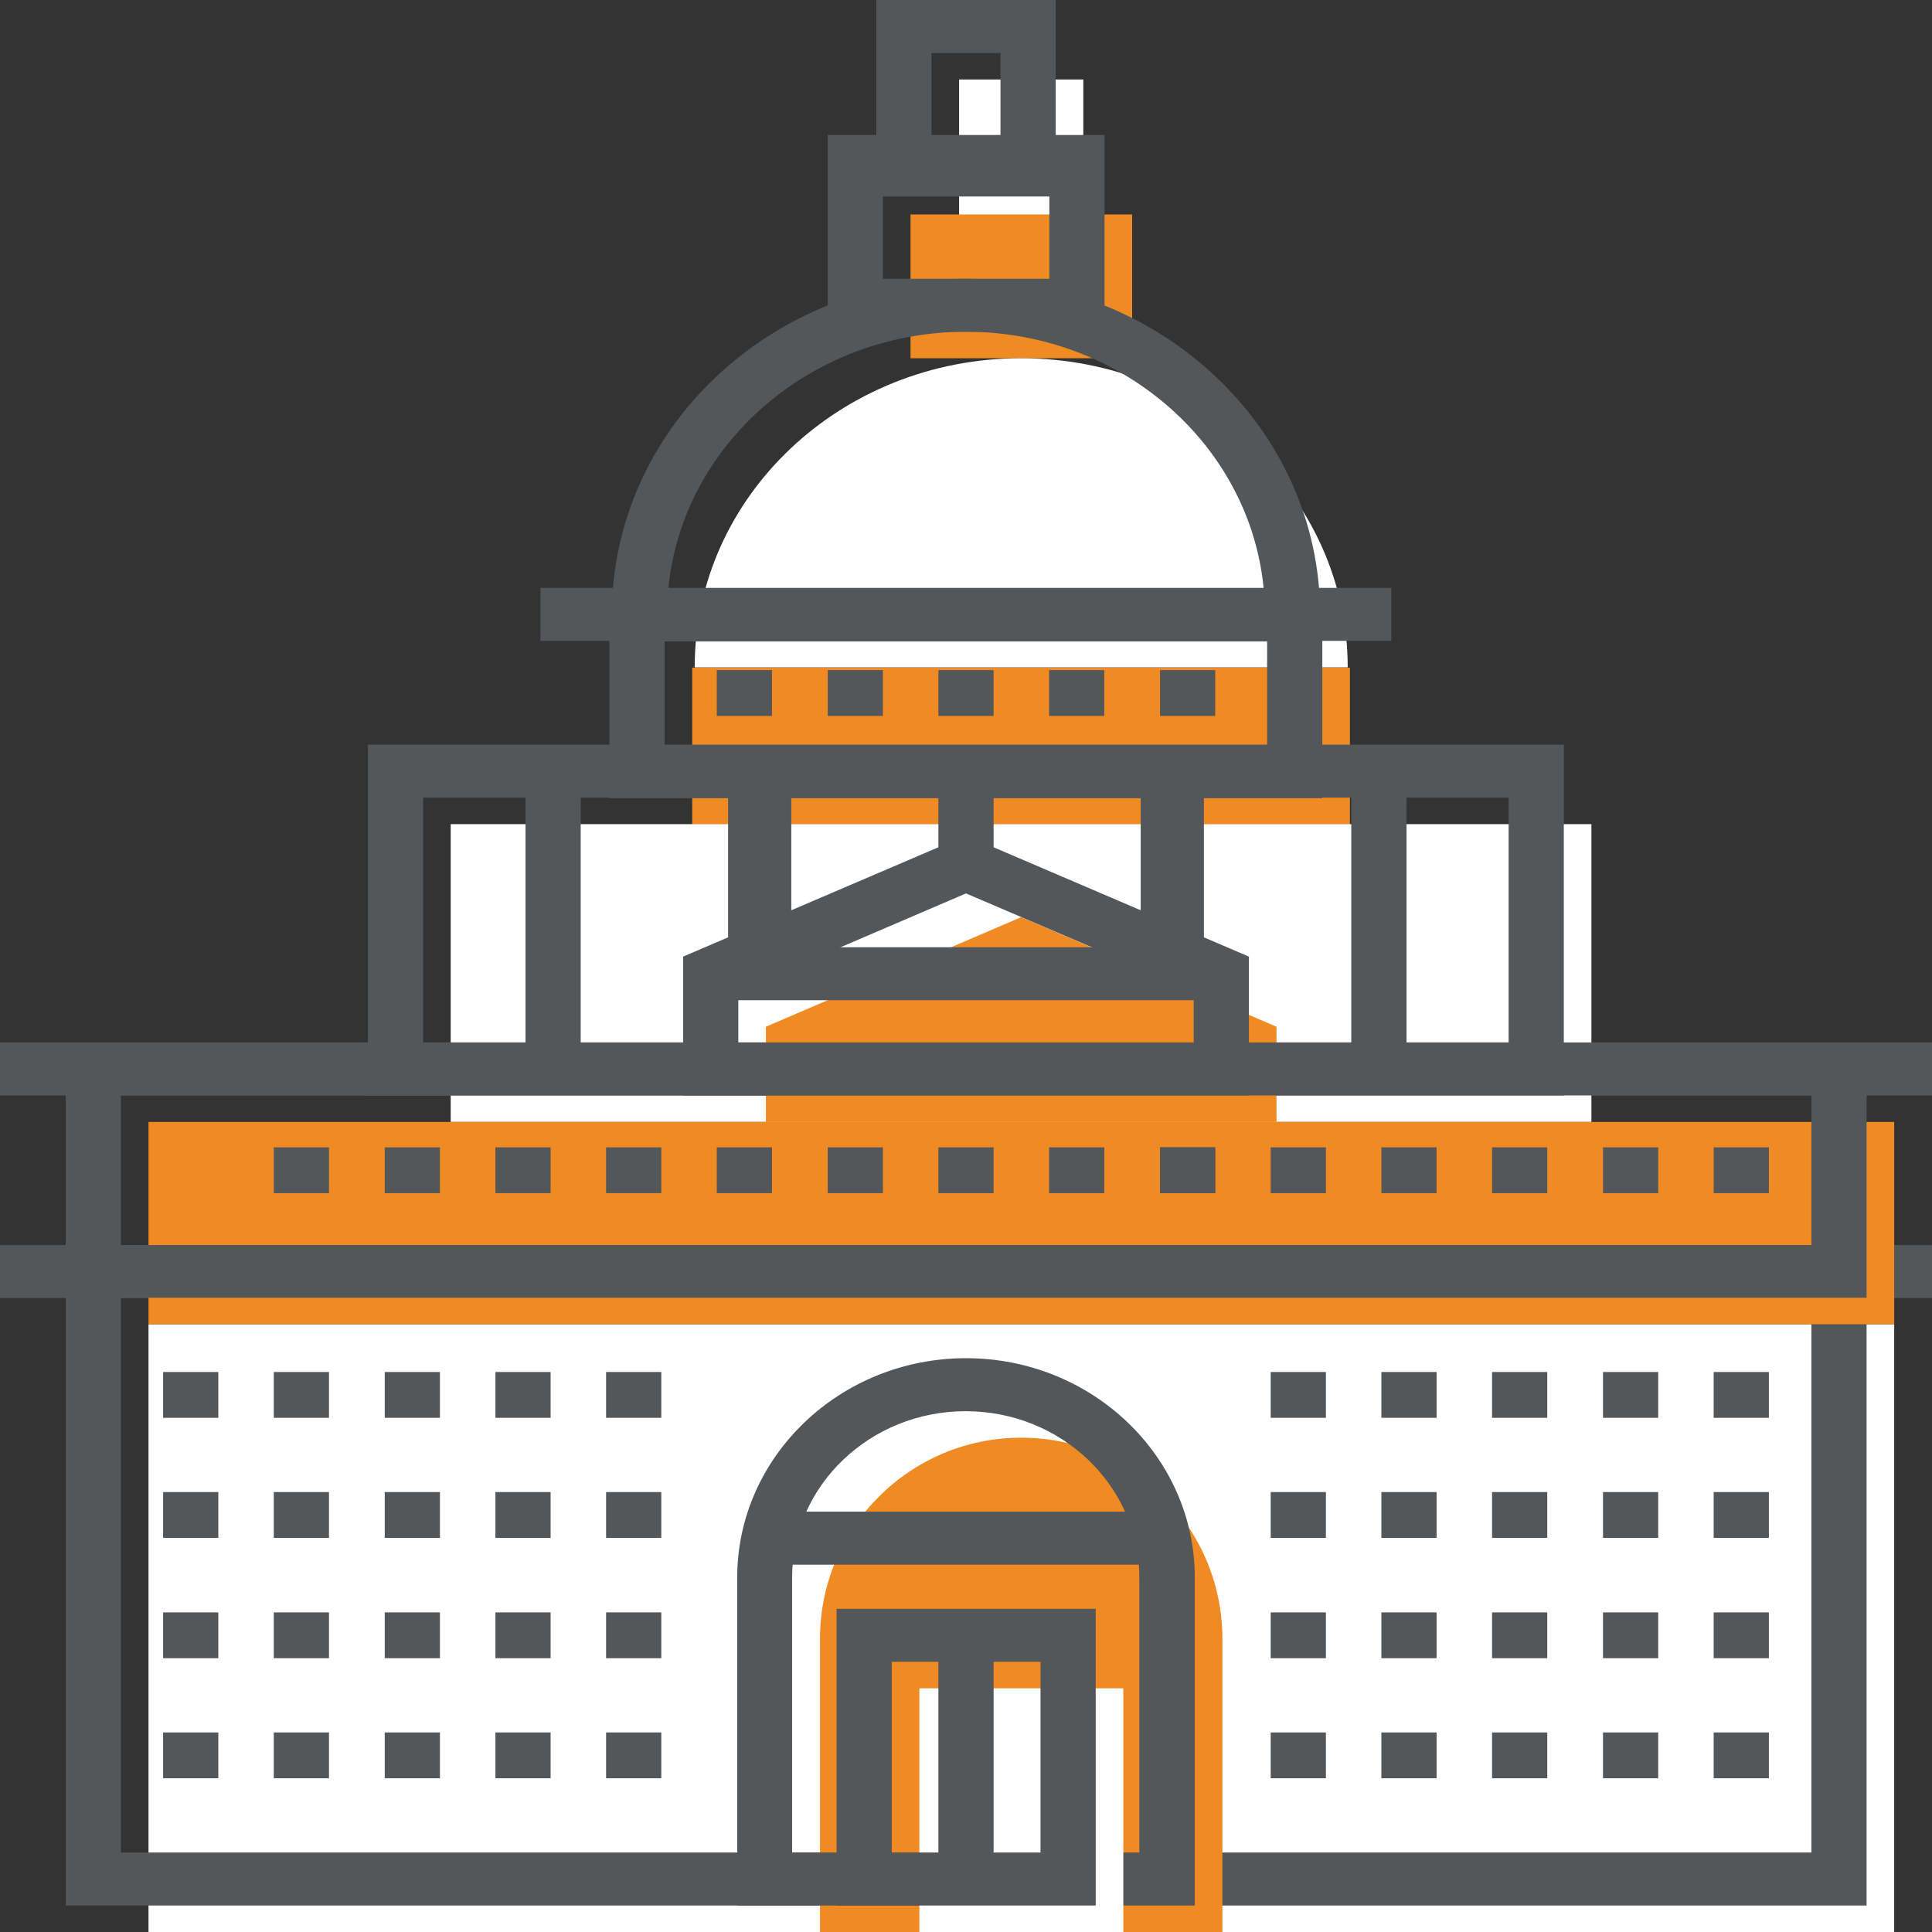
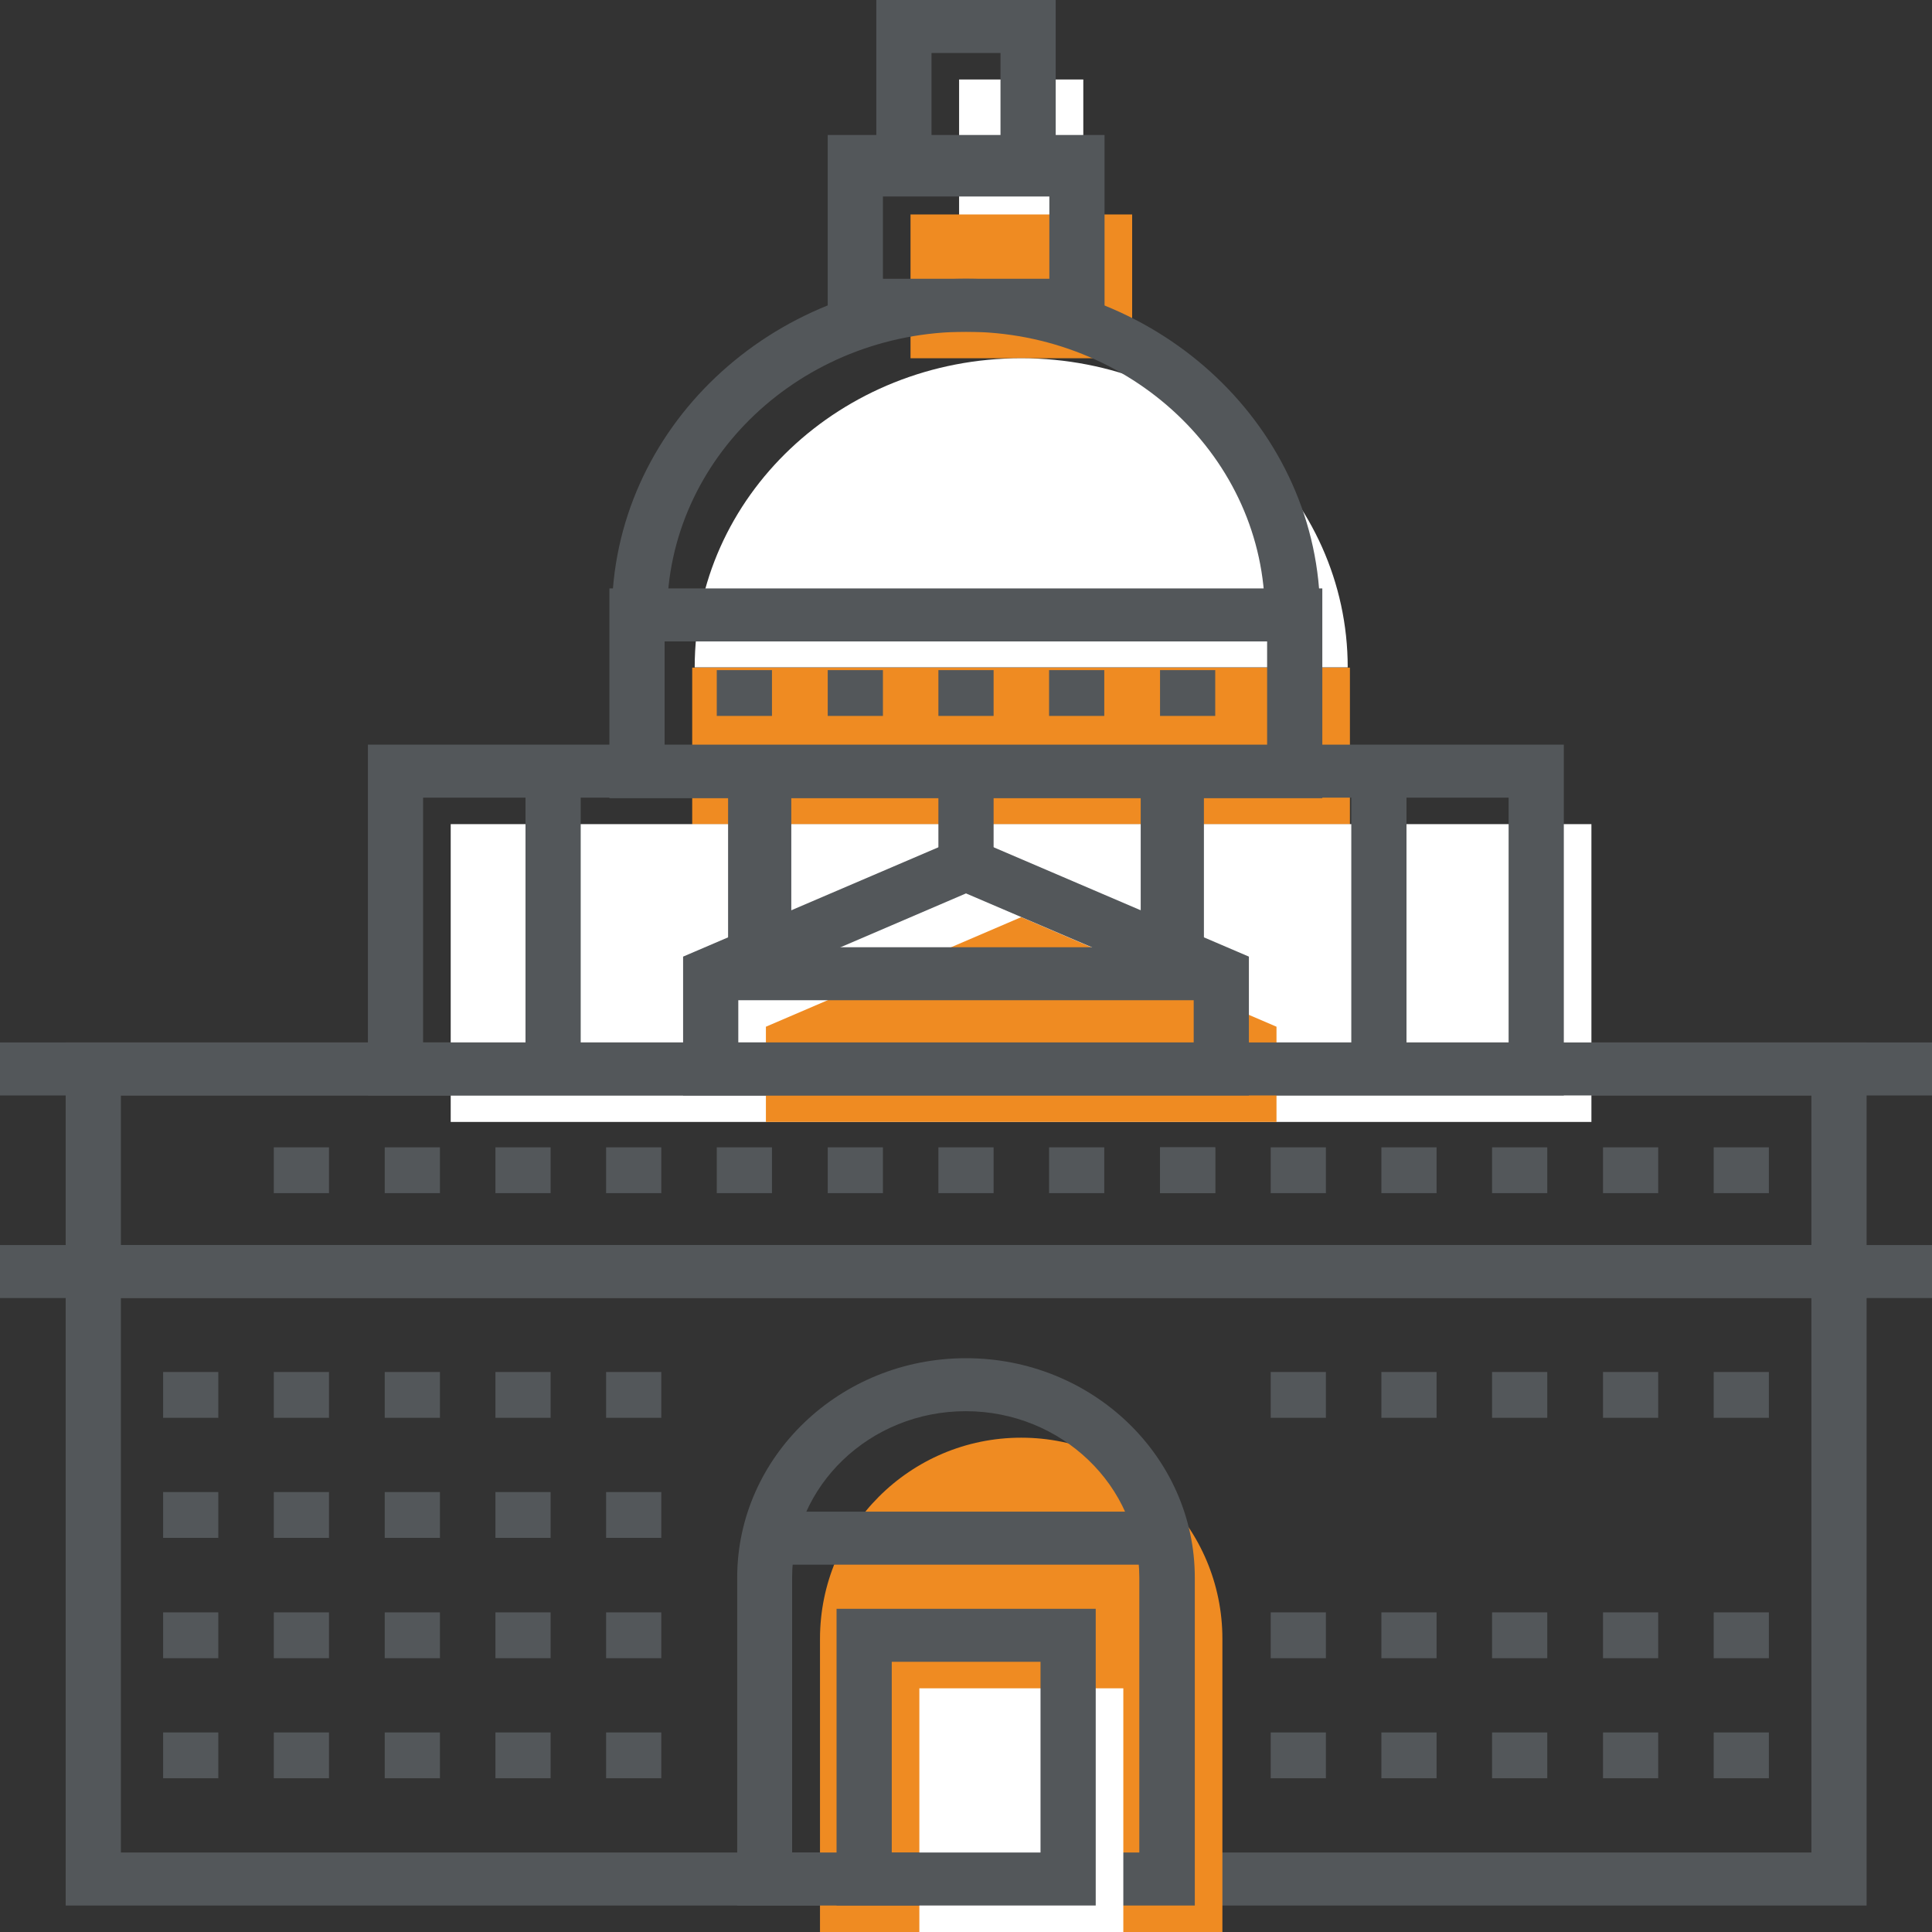
<svg xmlns="http://www.w3.org/2000/svg" id="Layer_1" viewBox="0 0 70 70">
  <rect x="0" y="0" width="70" height="70" fill="#333333" stroke="none" />
  <style>.st0{fill:#ef8b22}.st1{fill:#fff}.st2{fill:#53575a}</style>
-   <path class="st1" d="M5.38 47.98h63.25V70H5.38z" />
  <path class="st2" d="M67.62 69.04H2.38V45.11h65.25v23.93zM4.38 67.12h61.25v-20.1H4.38v20.1z" />
  <path class="st0" d="M44.29 70H29.71V59.38c0-4.02 3.26-7.29 7.29-7.29 4.02 0 7.29 3.26 7.29 7.29V70z" />
  <path class="st2" d="M43.29 69.04H26.71V57.16c0-4.38 3.72-7.95 8.29-7.95s8.29 3.56 8.29 7.95v11.88zm-14.58-1.92h12.57v-9.96c0-3.32-2.82-6.03-6.29-6.03s-6.29 2.7-6.29 6.03v9.96z" />
  <path class="st2" d="M28.44 54.77h13.12v1.92H28.44zM0 37.77h70v1.92H0zM0 45.11h70v1.92H0z" />
  <path class="st1" d="M34.75 2.88h4.5v5.21h-4.5z" />
  <path class="st2" d="M38.25 7.12h-6.5V0h6.5v7.12zm-4.5-1.91h2.5V1.92h-2.5v3.29z" />
  <path class="st0" d="M32.99 7.77h8.03v5.21h-8.03z" />
  <path class="st2" d="M40.01 12.02H29.99V4.89h10.03v7.13zm-8.02-1.92h6.03V6.81h-6.03v3.29z" />
  <path class="st1" d="M25.17 24.18c0-6.19 5.3-11.2 11.83-11.2S48.83 18 48.83 24.18" />
  <path class="st2" d="M47.83 22.26h-2c0-5.65-4.86-10.24-10.83-10.24s-10.83 4.6-10.83 10.24h-2c0-6.71 5.76-12.16 12.83-12.16 7.08 0 12.83 5.46 12.83 12.16z" />
-   <path class="st2" d="M19.58 21.3h30.83v1.92H19.58z" />
  <path class="st0" d="M25.08 24.19h23.83v5.68H25.08z" />
  <path class="st2" d="M47.92 28.92H22.08v-7.6h25.83v7.6zM24.08 27h21.83v-3.76H24.08V27z" />
  <path class="st1" d="M16.33 29.86h41.33v10.79H16.33z" />
  <path class="st2" d="M56.67 39.69H13.33V26.98h43.33v12.71zm-41.34-1.92h39.33V28.9H15.33v8.87z" />
  <path class="st0" d="M46.25 37.2L37 33.23l-9.25 3.97v3.45h18.5z" />
  <path class="st2" d="M45.25 39.69h-20.5v-5.03L35 30.27l10.25 4.39v5.03zm-18.5-1.92h16.5V35.9L35 32.37l-8.25 3.54v1.86zM25.97 24.28h2v1.66h-2zM29.99 24.28h2v1.66h-2zM34 24.28h2v1.66h-2zM38.01 24.28h2v1.66h-2zM42.03 24.28h2v1.66h-2z" />
  <path class="st2" d="M25.75 34.32h18.5v1.92h-18.5z" />
-   <path class="st0" d="M5.38 40.65h63.25v7.33H5.38z" />
  <path class="st2" d="M67.62 47.02H2.38v-9.25h65.25v9.25zM4.38 45.11h61.25v-5.42H4.38v5.42zM34 27.96h2v3.36h-2z" />
  <path class="st2" d="M19.04 27.94h2v10.79h-2zM48.96 27.94h2v10.79h-2zM26.38 27.96h2.29v6.56h-2.29zM41.33 27.96h2.29v6.56h-2.29zM25.97 41.57h2v1.66h-2zM29.99 41.57h2v1.66h-2zM34 41.57h2v1.66h-2zM38.01 41.57h2v1.66h-2zM42.03 41.57h2v1.66h-2z" />
  <path class="st2" d="M42.03 41.57h2v1.66h-2zM46.04 41.57h2v1.66h-2zM50.05 41.57h2v1.66h-2zM54.06 41.57h2v1.66h-2zM58.08 41.57h2v1.66h-2zM62.09 41.57h2v1.66h-2zM9.92 41.57h2v1.66h-2z" />
  <g>
    <path class="st2" d="M13.94 41.57h2v1.66h-2z" />
  </g>
  <g>
    <path class="st2" d="M17.95 41.57h2v1.66h-2z" />
  </g>
  <g>
    <path class="st2" d="M21.96 41.57h2v1.66h-2z" />
  </g>
  <g>
    <path class="st2" d="M9.92 49.71h2v1.66h-2zM13.94 49.71h2v1.66h-2zM17.95 49.71h2v1.66h-2zM21.96 49.71h2v1.66h-2zM5.91 49.71h2v1.66h-2z" />
    <g>
      <path class="st2" d="M9.92 54.06h2v1.66h-2zM13.94 54.06h2v1.66h-2zM17.95 54.06h2v1.66h-2zM21.96 54.06h2v1.66h-2zM5.91 54.06h2v1.66h-2z" />
    </g>
    <g>
      <path class="st2" d="M9.92 58.42h2v1.66h-2zM13.94 58.42h2v1.66h-2zM17.95 58.42h2v1.66h-2zM21.96 58.42h2v1.66h-2zM5.91 58.42h2v1.66h-2z" />
    </g>
    <g>
      <path class="st2" d="M9.92 62.77h2v1.66h-2zM13.94 62.77h2v1.66h-2zM17.95 62.77h2v1.66h-2zM21.96 62.77h2v1.66h-2zM5.91 62.77h2v1.66h-2z" />
    </g>
  </g>
  <g>
    <path class="st2" d="M50.05 49.71h2v1.66h-2zM54.06 49.71h2v1.66h-2zM58.08 49.71h2v1.66h-2zM62.09 49.71h2v1.66h-2zM46.04 49.71h2v1.66h-2z" />
    <g>
-       <path class="st2" d="M50.05 54.06h2v1.66h-2zM54.06 54.06h2v1.66h-2zM58.08 54.06h2v1.66h-2zM62.09 54.06h2v1.66h-2zM46.04 54.06h2v1.66h-2z" />
-     </g>
+       </g>
    <g>
      <path class="st2" d="M50.05 58.42h2v1.66h-2zM54.06 58.42h2v1.66h-2zM58.08 58.42h2v1.66h-2zM62.09 58.42h2v1.66h-2zM46.04 58.42h2v1.66h-2z" />
    </g>
    <g>
      <path class="st2" d="M50.05 62.77h2v1.66h-2zM54.06 62.77h2v1.66h-2zM58.08 62.77h2v1.66h-2zM62.09 62.77h2v1.66h-2zM46.04 62.77h2v1.66h-2z" />
    </g>
  </g>
  <path class="st1" d="M33.31 61.17h7.39V70h-7.39z" />
  <path class="st2" d="M39.7 69.04h-9.39V58.29h9.39v10.75zm-7.39-1.92h5.39v-6.91h-5.39v6.91z" />
  <g>
-     <path class="st2" d="M34 59.13h2v8.95h-2z" />
-   </g>
+     </g>
</svg>